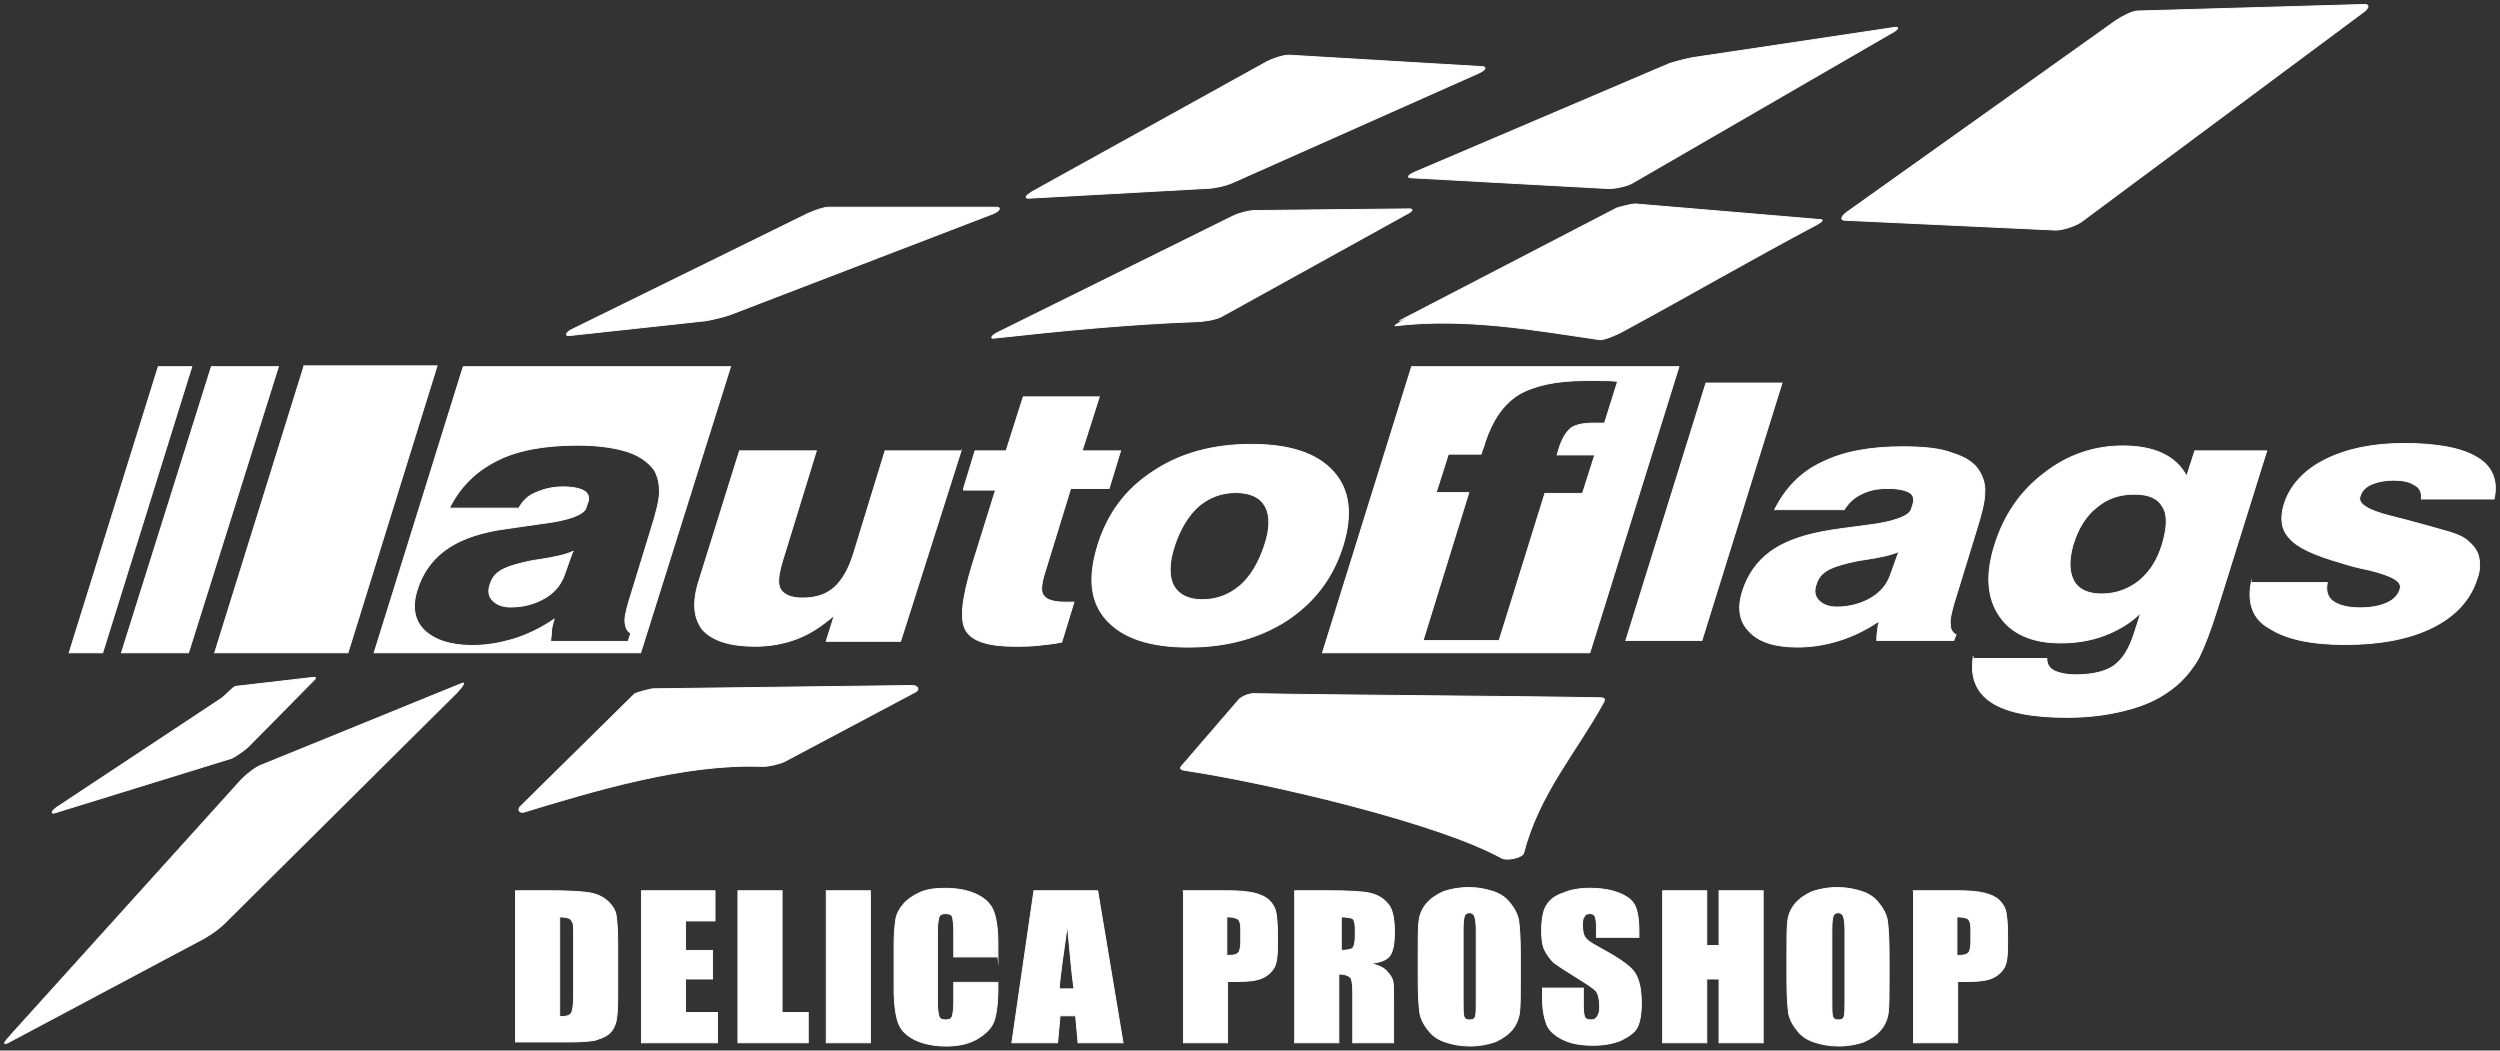
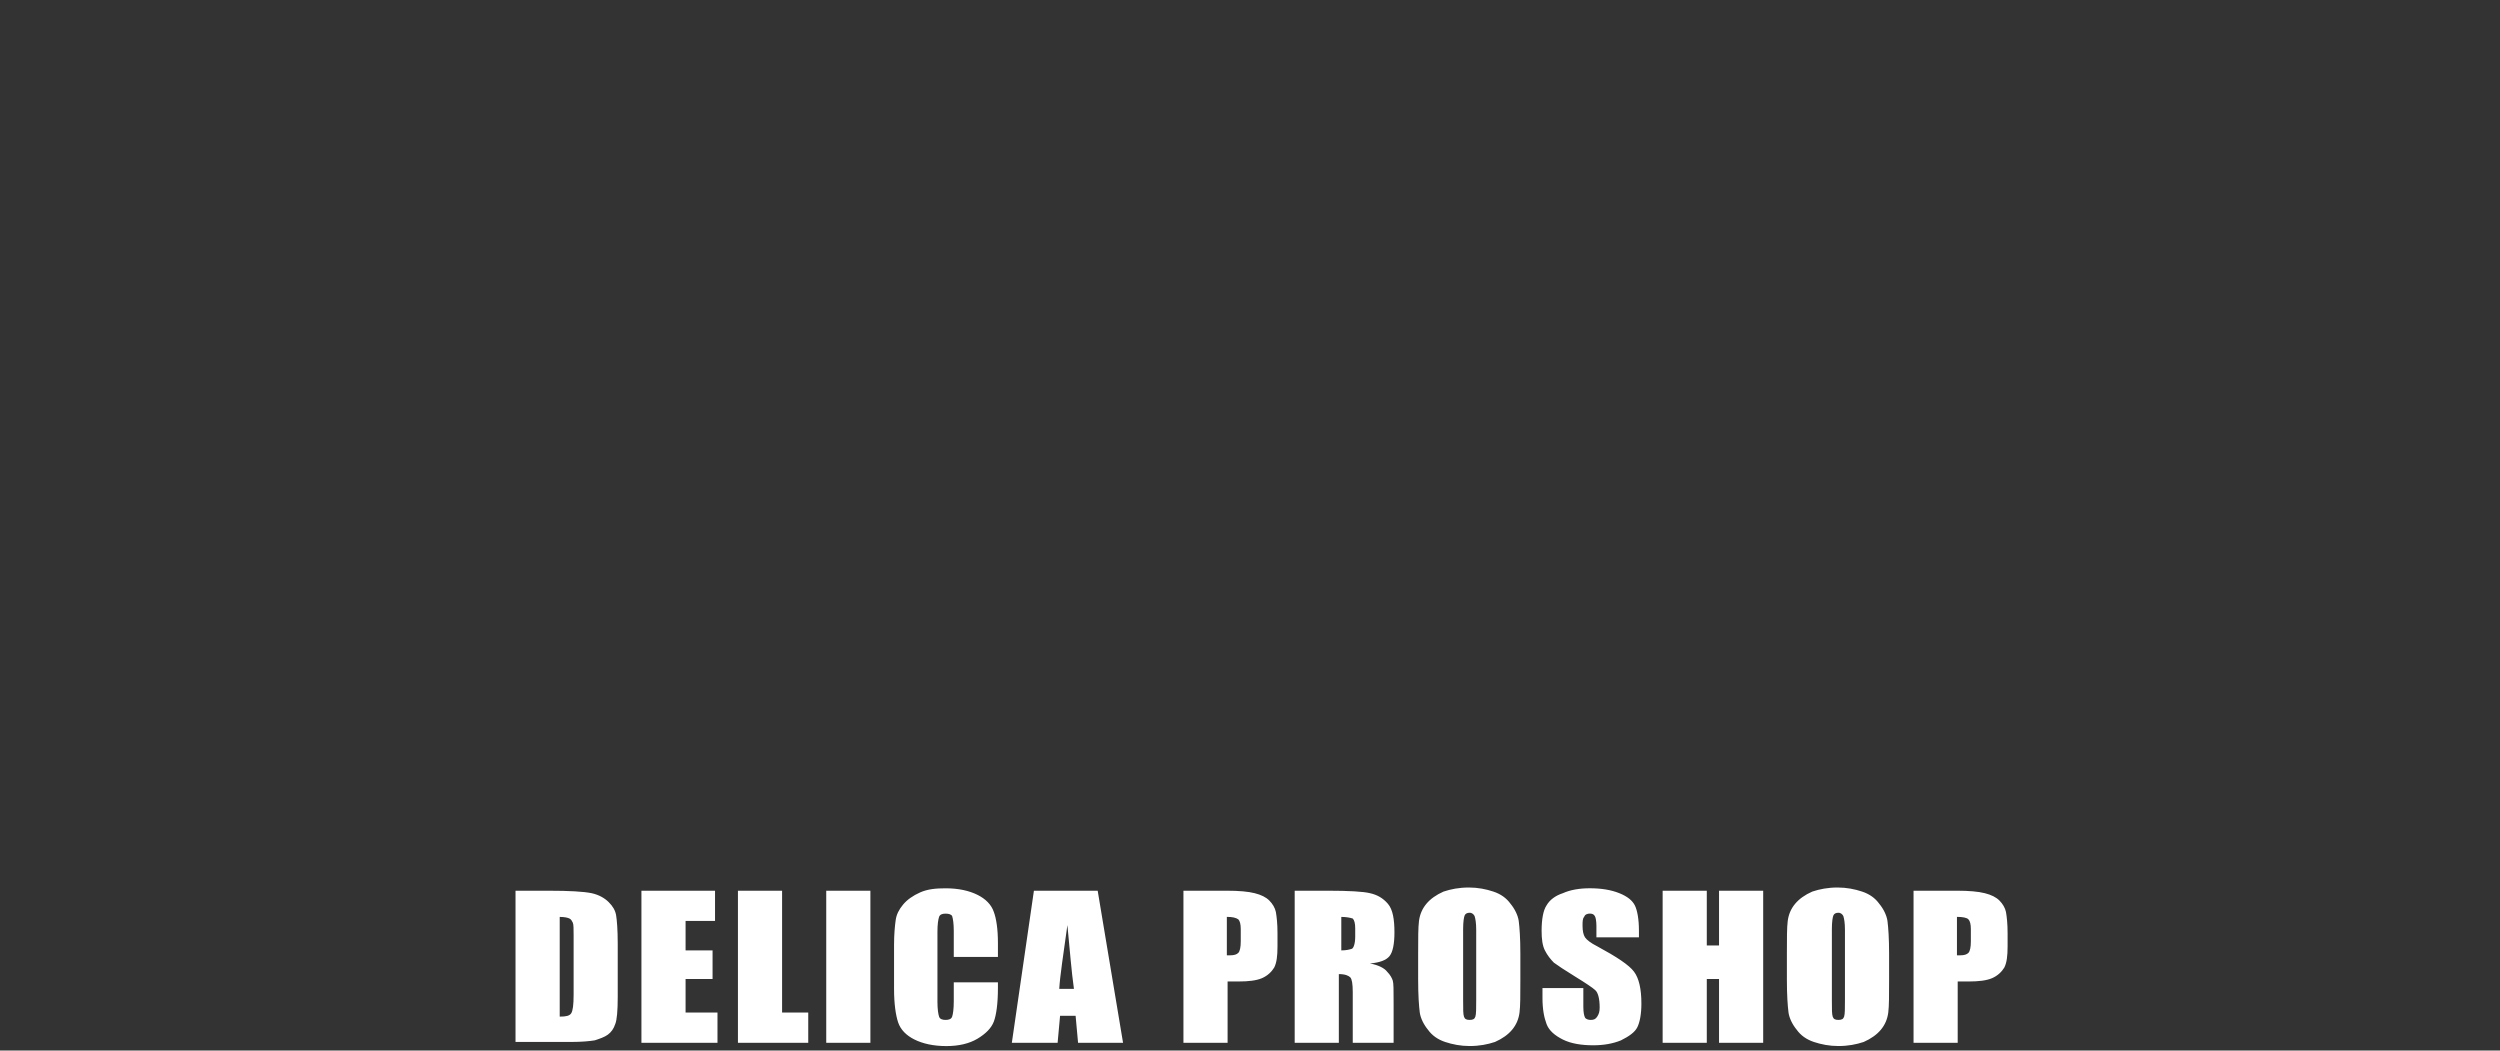
<svg xmlns="http://www.w3.org/2000/svg" id="_レイヤー_1" data-name="レイヤー_1" version="1.1" viewBox="0 0 600.22 252.22">
  <rect x="0" y="0" width="600.22" height="252.22" fill="#333333" stroke="none" />
  <defs>
    <style>
      .st0, .st1, .st2 {
        fill: #fff;
        fill-rule: evenodd;
      }

      .st3 {
        fill: none;
      }

      .st3, .st1, .st2 {
        stroke: #fff;
        stroke-miterlimit: 22.93;
        stroke-width: .22px;
      }

      .st2 {
        stroke-linecap: round;
      }
    </style>
  </defs>
-   <path class="st1" d="M156.75,165.37l62.22-.79c1.37,0,1.96.98.79,1.57l-31.41,16.68c-1.18.59-3.73,1.18-5.3,1.18-18.45-.79-40.63,5.89-57.32,10.99-.98.2-1.57-.59-.79-1.37l27.48-27.09c.98-.39,3.14-.98,4.32-1.18ZM301.62,166.54c20.22.39,62.22.59,82.44.98,1.37,0,1.37.39.79,1.37-6.48,11.78-15.31,21.59-19.04,35.92-.2.98-3.93,1.96-5.3,1.18-15.7-8.64-56.34-18.06-75.77-21-1.57-.2-1.57-.59-.79-1.37l13.54-15.7c.79-.79,2.75-1.57,4.12-1.37ZM62.92,183.62l47.7-19.43c1.18-.59.79.2-.79,1.96l-55.94,55.55c-1.77,1.77-4.91,3.73-6.28,4.32L1.88,250.36c-1.37.59-.79-.2.79-1.96l54.77-60.65c1.57-1.77,4.12-3.73,5.5-4.12ZM56.64,164.78l18.65-2.16c.79,0,.59.2-.59,1.37l-14.92,15.11c-1.18,1.18-3.34,2.55-4.12,2.94l-42.6,13.15c-.79.2-.79-.39.59-1.37l39.45-26.11c1.37-.98,2.75-2.75,3.53-2.94ZM513.22,2.64l54.57-1.57c1.18,0,.98.98-.79,2.16l-67.33,50.05c-1.77,1.18-4.71,1.96-6.09,1.96l-50.64-2.36c-1.18,0-.98-.98.79-2.16L507.92,5c1.77-1.18,4.12-2.36,5.3-2.36ZM406.44,13.83l48.48-7.26c1.18-.2.79.59-.79,1.37l-62.42,36.12c-1.57.79-4.71,1.37-6.09,1.18l-46.72-2.55c-1.18,0-.98-.59.79-1.37l61.24-26.11c1.96-.59,4.32-1.18,5.5-1.37h0ZM301.22,50.54l37.1-.39c1.18,0,.79.59-.79,1.37l-44.36,24.54c-1.57.79-4.71,1.18-6.09,1.18-16.1.59-32.19,2.16-48.29,3.93-1.18.2-.79-.59.79-1.37l56.34-27.87c1.57-.79,3.93-1.37,5.3-1.37ZM309.47,13.24l46.32,2.75c1.18,0,.98.79-.79,1.57l-59.08,26.3c-1.77.79-4.71,1.37-6.09,1.37l-42.79,2.36c-1.18,0-.79-.59.79-1.57l56.34-31.21c1.57-.79,3.93-1.57,5.3-1.57ZM198.96,49.75h40.24c1.18,0,.98.79-.79,1.57l-63.4,24.34c-1.77.59-4.51,1.18-5.69,1.37l-32.58,3.53c-1.18.2-.98-.79.79-1.57l56.34-27.68c1.77-.79,3.93-1.57,5.1-1.57ZM392.7,48.97l44.17,3.73c.98,0,.79.39-.59,1.18-16.29,8.64-30.43,16.88-46.72,25.71-.59.39-4.51,2.16-5.5,1.96-16.1-2.36-32.19-5.3-49.07-3.34-.98.2,7.66-4.51.98-1.18l52.21-27.09c1.37-.39,3.53-.98,4.51-.98h0Z" />
  <path class="st0" d="M123.78,213.85h7.85c5.1,0,8.44.2,10.4.59,1.77.39,3.14,1.18,4.12,2.16s1.57,1.96,1.77,3.14.39,3.53.39,6.87v12.76c0,3.34-.2,5.5-.59,6.48-.39,1.18-.98,1.96-1.77,2.55s-1.96.98-3.14,1.37c-1.18.2-3.14.39-5.69.39h-13.35s0-36.31,0-36.31ZM134.38,220.13v23.95c1.57,0,2.36-.2,2.75-.79.39-.59.59-1.96.59-4.51v-14.13c0-1.57,0-2.75-.2-3.14s-.39-.79-.79-.98c-.39-.2-1.18-.39-2.36-.39ZM154,213.85h17.67v7.26h-7.07v7.07h6.48v6.87h-6.48v8.05h7.66v7.26h-18.26v-36.51ZM187.77,213.85v29.25h6.28v7.26h-16.88v-36.51h10.6ZM198.37,213.85h10.6v36.51h-10.6v-36.51ZM239.59,229.75h-10.6v-6.28c0-1.77-.2-2.94-.39-3.53-.2-.39-.79-.59-1.57-.59s-1.37.2-1.57.79c-.2.59-.39,1.77-.39,3.53v16.88c0,1.77.2,2.94.39,3.53s.79.79,1.57.79,1.37-.2,1.57-.79c.2-.59.39-1.77.39-3.73v-4.51h10.6v1.37c0,3.73-.39,6.48-.98,8.05-.59,1.57-1.96,2.94-3.93,4.12s-4.51,1.77-7.46,1.77c-3.14,0-5.69-.59-7.66-1.57s-3.34-2.36-3.93-4.12-.98-4.51-.98-8.05v-10.6c0-2.55.2-4.51.39-5.89s.79-2.55,1.77-3.73,2.36-2.16,4.12-2.94,3.73-.98,6.09-.98c3.14,0,5.69.59,7.66,1.57s3.34,2.36,3.93,4.12c.59,1.57.98,4.12.98,7.46,0,0,0,3.34,0,3.34ZM263.54,213.85l6.09,36.51h-10.8l-.59-6.48h-3.73l-.59,6.48h-10.99l5.3-36.51h15.31ZM257.84,237.41c-.59-4.12-.98-9.23-1.57-15.31-.98,7.07-1.77,12.17-1.96,15.31h3.53ZM283.95,213.85h10.6c2.94,0,5.1.2,6.67.59,1.57.39,2.75.98,3.53,1.77.79.79,1.37,1.77,1.57,2.75.2,1.18.39,2.75.39,5.1v3.14c0,2.36-.2,3.93-.79,5.1-.59.98-1.57,1.96-2.94,2.55s-3.34.79-5.5.79h-2.75v14.72h-10.6v-36.51s-.2,0-.2,0ZM294.55,220.13v9.23h.79c.98,0,1.57-.2,1.96-.59.39-.39.59-1.37.59-2.75v-2.94c0-1.18-.2-1.96-.59-2.36-.59-.39-1.37-.59-2.75-.59ZM311.43,213.85h7.46c4.91,0,8.44.2,10.01.59,1.77.39,3.14,1.18,4.32,2.55,1.18,1.37,1.57,3.73,1.57,6.87,0,2.75-.39,4.71-1.18,5.69-.79.98-2.36,1.57-4.71,1.77,2.16.39,3.53,1.18,4.12,1.96.79.79,1.18,1.57,1.37,2.16.2.59.2,2.36.2,5.3v9.62h-9.81v-12.17c0-1.96-.2-3.14-.59-3.53-.39-.39-1.18-.79-2.75-.79v16.49h-10.6v-36.51h.59,0ZM322.03,220.13v8.05c1.18,0,1.96-.2,2.55-.39.39-.2.79-1.18.79-2.94v-1.96c0-1.18-.2-1.96-.59-2.36-.59-.2-1.57-.39-2.75-.39ZM365.02,235.25c0,3.73,0,6.28-.2,7.85s-.79,2.94-1.77,4.12-2.36,2.16-4.12,2.94c-1.77.59-3.73.98-6.09.98-2.16,0-4.12-.39-5.89-.98s-3.14-1.57-4.12-2.94c-.98-1.18-1.77-2.75-1.96-4.12-.2-1.57-.39-4.12-.39-7.85v-6.28c0-3.73,0-6.28.2-7.85s.79-2.94,1.77-4.12,2.36-2.16,4.12-2.94c1.77-.59,3.73-.98,6.09-.98,2.16,0,4.12.39,5.89.98s3.14,1.57,4.12,2.94c.98,1.18,1.77,2.75,1.96,4.12.2,1.57.39,4.12.39,7.85v6.28ZM354.42,223.27c0-1.77-.2-2.75-.39-3.34-.2-.39-.59-.79-1.18-.79s-.98.2-1.18.59c-.2.39-.39,1.57-.39,3.34v17.08c0,2.16,0,3.34.2,3.93s.59.79,1.37.79,1.18-.2,1.37-.79c.2-.59.2-1.96.2-4.12v-16.68ZM393.09,225.04h-9.81v-2.75c0-1.18-.2-2.16-.39-2.36-.2-.39-.59-.59-1.18-.59s-1.18.2-1.37.79c-.39.39-.39,1.18-.39,2.16,0,1.18.2,2.16.59,2.75s1.37,1.37,2.94,2.16c4.71,2.55,7.66,4.51,8.83,6.09,1.18,1.57,1.77,4.12,1.77,7.66,0,2.55-.39,4.51-.98,5.69s-1.96,2.16-3.93,3.14c-1.96.79-4.12,1.18-6.67,1.18-2.75,0-5.3-.39-7.26-1.37s-3.34-2.16-3.93-3.73-.98-3.53-.98-6.28v-2.36h9.81v4.51c0,1.37.2,2.16.39,2.55.2.39.79.59,1.37.59.79,0,1.18-.2,1.57-.79s.59-1.18.59-2.16c0-2.16-.39-3.53-.98-4.12-.59-.59-2.36-1.77-4.91-3.34-2.55-1.57-4.32-2.75-5.1-3.34-.79-.79-1.57-1.77-2.16-2.94s-.79-2.75-.79-4.71c0-2.75.39-4.91,1.18-6.09.79-1.37,2.16-2.36,3.93-2.94,1.77-.79,3.93-1.18,6.48-1.18,2.75,0,5.1.39,7.07,1.18s3.14,1.77,3.73,2.94c.59,1.18.98,3.34.98,6.09v1.57h-.39ZM423.32,213.85v36.51h-10.6v-15.31h-2.94v15.31h-10.6v-36.51h10.6v13.15h2.94v-13.15h10.6ZM453.55,235.25c0,3.73,0,6.28-.2,7.85s-.79,2.94-1.77,4.12-2.36,2.16-4.12,2.94c-1.77.59-3.73.98-6.09.98-2.16,0-4.12-.39-5.89-.98s-3.14-1.57-4.12-2.94c-.98-1.18-1.77-2.75-1.96-4.12-.2-1.57-.39-4.12-.39-7.85v-6.28c0-3.73,0-6.28.2-7.85s.79-2.94,1.77-4.12,2.36-2.16,4.12-2.94c1.77-.59,3.73-.98,6.09-.98,2.16,0,4.12.39,5.89.98s3.14,1.57,4.12,2.94c.98,1.18,1.77,2.75,1.96,4.12.2,1.57.39,4.12.39,7.85v6.28ZM442.95,223.27c0-1.77-.2-2.75-.39-3.34-.2-.39-.59-.79-1.18-.79s-.98.2-1.18.59c-.2.39-.39,1.57-.39,3.34v17.08c0,2.16,0,3.34.2,3.93s.59.79,1.37.79,1.18-.2,1.37-.79c.2-.59.2-1.96.2-4.12v-16.68ZM459.24,213.85h10.6c2.94,0,5.1.2,6.67.59,1.57.39,2.75.98,3.53,1.77.79.79,1.37,1.77,1.57,2.75.2,1.18.39,2.75.39,5.1v3.14c0,2.36-.2,3.93-.79,5.1-.59.98-1.57,1.96-2.94,2.55s-3.34.79-5.5.79h-2.75v14.72h-10.6v-36.51s-.2,0-.2,0ZM469.84,220.13v9.23h.79c.98,0,1.57-.2,1.96-.59.39-.39.59-1.37.59-2.75v-2.94c0-1.18-.2-1.96-.59-2.36s-1.37-.59-2.75-.59Z" />
-   <path class="st3" d="M123.78,213.85h7.85c5.1,0,8.44.2,10.4.59,1.77.39,3.14,1.18,4.12,2.16s1.57,1.96,1.77,3.14.39,3.53.39,6.87v12.76c0,3.34-.2,5.5-.59,6.48-.39,1.18-.98,1.96-1.77,2.55s-1.96.98-3.14,1.37c-1.18.2-3.14.39-5.69.39h-13.35s0-36.31,0-36.31ZM134.38,220.13v23.95c1.57,0,2.36-.2,2.75-.79.39-.59.59-1.96.59-4.51v-14.13c0-1.57,0-2.75-.2-3.14s-.39-.79-.79-.98c-.39-.2-1.18-.39-2.36-.39ZM154,213.85h17.67v7.26h-7.07v7.07h6.48v6.87h-6.48v8.05h7.66v7.26h-18.26v-36.51ZM187.77,213.85v29.25h6.28v7.26h-16.88v-36.51h10.6ZM198.37,213.85h10.6v36.51h-10.6v-36.51ZM239.59,229.75h-10.6v-6.28c0-1.77-.2-2.94-.39-3.53-.2-.39-.79-.59-1.57-.59s-1.37.2-1.57.79c-.2.59-.39,1.77-.39,3.53v16.88c0,1.77.2,2.94.39,3.53s.79.79,1.57.79,1.37-.2,1.57-.79c.2-.59.39-1.77.39-3.73v-4.51h10.6v1.37c0,3.73-.39,6.48-.98,8.05-.59,1.57-1.96,2.94-3.93,4.12s-4.51,1.77-7.46,1.77c-3.14,0-5.69-.59-7.66-1.57s-3.34-2.36-3.93-4.12-.98-4.51-.98-8.05v-10.6c0-2.55.2-4.51.39-5.89s.79-2.55,1.77-3.73,2.36-2.16,4.12-2.94,3.73-.98,6.09-.98c3.14,0,5.69.59,7.66,1.57s3.34,2.36,3.93,4.12c.59,1.57.98,4.12.98,7.46,0,0,0,3.34,0,3.34ZM263.54,213.85l6.09,36.51h-10.8l-.59-6.48h-3.73l-.59,6.48h-10.99l5.3-36.51h15.31ZM257.84,237.41c-.59-4.12-.98-9.23-1.57-15.31-.98,7.07-1.77,12.17-1.96,15.31h3.53ZM283.95,213.85h10.6c2.94,0,5.1.2,6.67.59,1.57.39,2.75.98,3.53,1.77.79.79,1.37,1.77,1.57,2.75.2,1.18.39,2.75.39,5.1v3.14c0,2.36-.2,3.93-.79,5.1-.59.98-1.57,1.96-2.94,2.55s-3.34.79-5.5.79h-2.75v14.72h-10.6v-36.51s-.2,0-.2,0ZM294.55,220.13v9.23h.79c.98,0,1.57-.2,1.96-.59.39-.39.59-1.37.59-2.75v-2.94c0-1.18-.2-1.96-.59-2.36-.59-.39-1.37-.59-2.75-.59ZM311.43,213.85h7.46c4.91,0,8.44.2,10.01.59,1.77.39,3.14,1.18,4.32,2.55,1.18,1.37,1.57,3.73,1.57,6.87,0,2.75-.39,4.71-1.18,5.69-.79.98-2.36,1.57-4.71,1.77,2.16.39,3.53,1.18,4.12,1.96.79.79,1.18,1.57,1.37,2.16.2.59.2,2.36.2,5.3v9.62h-9.81v-12.17c0-1.96-.2-3.14-.59-3.53-.39-.39-1.18-.79-2.75-.79v16.49h-10.6v-36.51h.59,0ZM322.03,220.13v8.05c1.18,0,1.96-.2,2.55-.39.39-.2.79-1.18.79-2.94v-1.96c0-1.18-.2-1.96-.59-2.36-.59-.2-1.57-.39-2.75-.39ZM365.02,235.25c0,3.73,0,6.28-.2,7.85s-.79,2.94-1.77,4.12-2.36,2.16-4.12,2.94c-1.77.59-3.73.98-6.09.98-2.16,0-4.12-.39-5.89-.98s-3.14-1.57-4.12-2.94c-.98-1.18-1.77-2.75-1.96-4.12-.2-1.57-.39-4.12-.39-7.85v-6.28c0-3.73,0-6.28.2-7.85s.79-2.94,1.77-4.12,2.36-2.16,4.12-2.94c1.77-.59,3.73-.98,6.09-.98,2.16,0,4.12.39,5.89.98s3.14,1.57,4.12,2.94c.98,1.18,1.77,2.75,1.96,4.12.2,1.57.39,4.12.39,7.85v6.28ZM354.42,223.27c0-1.77-.2-2.75-.39-3.34-.2-.39-.59-.79-1.18-.79s-.98.2-1.18.59c-.2.39-.39,1.57-.39,3.34v17.08c0,2.16,0,3.34.2,3.93s.59.79,1.37.79,1.18-.2,1.37-.79c.2-.59.2-1.96.2-4.12v-16.68ZM393.09,225.04h-9.81v-2.75c0-1.18-.2-2.16-.39-2.36-.2-.39-.59-.59-1.18-.59s-1.18.2-1.37.79c-.39.39-.39,1.18-.39,2.16,0,1.18.2,2.16.59,2.75s1.37,1.37,2.94,2.16c4.71,2.55,7.66,4.51,8.83,6.09,1.18,1.57,1.77,4.12,1.77,7.66,0,2.55-.39,4.51-.98,5.69s-1.96,2.16-3.93,3.14c-1.96.79-4.12,1.18-6.67,1.18-2.75,0-5.3-.39-7.26-1.37s-3.34-2.16-3.93-3.73-.98-3.53-.98-6.28v-2.36h9.81v4.51c0,1.37.2,2.16.39,2.55.2.39.79.59,1.37.59.79,0,1.18-.2,1.57-.79s.59-1.18.59-2.16c0-2.16-.39-3.53-.98-4.12-.59-.59-2.36-1.77-4.91-3.34-2.55-1.57-4.32-2.75-5.1-3.34-.79-.79-1.57-1.77-2.16-2.94s-.79-2.75-.79-4.71c0-2.75.39-4.91,1.18-6.09.79-1.37,2.16-2.36,3.93-2.94,1.77-.79,3.93-1.18,6.48-1.18,2.75,0,5.1.39,7.07,1.18s3.14,1.77,3.73,2.94c.59,1.18.98,3.34.98,6.09v1.57h-.39ZM423.32,213.85v36.51h-10.6v-15.31h-2.94v15.31h-10.6v-36.51h10.6v13.15h2.94v-13.15h10.6ZM453.55,235.25c0,3.73,0,6.28-.2,7.85s-.79,2.94-1.77,4.12-2.36,2.16-4.12,2.94c-1.77.59-3.73.98-6.09.98-2.16,0-4.12-.39-5.89-.98s-3.14-1.57-4.12-2.94c-.98-1.18-1.77-2.75-1.96-4.12-.2-1.57-.39-4.12-.39-7.85v-6.28c0-3.73,0-6.28.2-7.85s.79-2.94,1.77-4.12,2.36-2.16,4.12-2.94c1.77-.59,3.73-.98,6.09-.98,2.16,0,4.12.39,5.89.98s3.14,1.57,4.12,2.94c.98,1.18,1.77,2.75,1.96,4.12.2,1.57.39,4.12.39,7.85v6.28ZM442.95,223.27c0-1.77-.2-2.75-.39-3.34-.2-.39-.59-.79-1.18-.79s-.98.2-1.18.59c-.2.39-.39,1.57-.39,3.34v17.08c0,2.16,0,3.34.2,3.93s.59.79,1.37.79,1.18-.2,1.37-.79c.2-.59.2-1.96.2-4.12v-16.68ZM459.24,213.85h10.6c2.94,0,5.1.2,6.67.59,1.57.39,2.75.98,3.53,1.77.79.79,1.37,1.77,1.57,2.75.2,1.18.39,2.75.39,5.1v3.14c0,2.36-.2,3.93-.79,5.1-.59.98-1.57,1.96-2.94,2.55s-3.34.79-5.5.79h-2.75v14.72h-10.6v-36.51s-.2,0-.2,0ZM469.84,220.13v9.23h.79c.98,0,1.57-.2,1.96-.59.39-.39.59-1.37.59-2.75v-2.94c0-1.18-.2-1.96-.59-2.36s-1.37-.59-2.75-.59Z" />
-   <path class="st2" d="M111.21,88.03h64.19l-21.59,68.7h-63.99s21.4-68.7,21.4-68.7ZM72.94,88.03l-21.4,68.7h32l21.4-68.9h-32v.2ZM50.75,88.03h16.1l-21.59,68.7h-16.1l21.59-68.7ZM38,88.03l-21.4,68.7h8.05l21.4-68.7s-8.05,0-8.05,0ZM338.91,88.03h64.19l-21.4,68.7h-64.19l21.4-68.7ZM137.52,132.39c-1.57.79-4.32,1.37-8.05,1.96-1.77.2-3.14.59-4.12.79-2.36.59-4.12,1.18-5.3,1.96-1.18.79-1.96,1.77-2.36,3.14-.59,1.57-.39,2.94.59,3.93s2.36,1.57,4.32,1.57c3.14,0,5.89-.79,8.24-2.16s3.93-3.34,4.71-5.69l1.96-5.5ZM150.86,153.79l.59-1.77c-.79-.39-1.18-1.18-1.37-2.36s.2-2.75.79-4.91l5.3-17.27c1.37-4.32,2.16-7.46,2.16-9.42s-.39-3.73-1.18-5.1c-1.37-1.96-3.53-3.53-6.48-4.51-3.14-.98-7.07-1.57-11.97-1.57-7.85,0-14.53,1.18-19.43,3.73-5.1,2.55-8.83,6.28-11.38,11.38h16.68c.98-1.77,2.16-2.94,4.12-3.73,1.77-.79,3.93-1.37,6.48-1.37,2.36,0,4.12.39,5.1.98s1.37,1.77.79,2.94l-.39,1.18c-.59,1.57-4.12,2.94-10.6,3.73-4.32.59-8.05,1.18-10.8,1.57-5.3.98-9.42,2.55-12.56,4.91-3.14,2.36-5.3,5.5-6.48,9.23-1.37,4.12-.79,7.46,1.57,9.81s6.28,3.73,11.58,3.73c3.53,0,6.67-.59,10.01-1.57,3.14-.98,6.48-2.55,9.62-4.71-.39,1.37-.59,2.16-.59,2.94s-.2,1.57-.2,2.36h18.65s0-.2,0-.2ZM230.75,108.25h-18.26l-7.46,24.34c-1.18,3.93-2.75,6.67-4.71,8.44s-4.51,2.55-7.66,2.55c-2.75,0-4.51-.79-5.3-2.16-.79-1.37-.39-3.93.79-7.66l7.85-25.52h-18.45l-9.81,31.41c-1.57,5.1-1.18,8.83.98,11.58,2.36,2.55,6.48,3.93,12.56,3.93,3.53,0,6.87-.59,10.01-1.77s6.09-3.14,9.03-5.69l-1.96,6.28h17.86s14.53-45.74,14.53-45.74ZM231.34,117.27l2.75-9.03h7.46l4.12-12.96h18.26l-4.12,12.96h9.23l-2.75,9.03h-9.23l-6.09,19.83c-.98,2.94-1.18,5.1-.39,5.89.59.98,2.36,1.57,4.91,1.57h2.36l-2.94,9.62c-1.96.39-3.93.59-5.89.79s-3.73.2-5.3.2c-6.28,0-10.21-1.18-11.78-3.73-1.57-2.55-.98-7.85,1.57-16.1l5.5-17.67h-7.66s0-.39,0-.39ZM281.99,131.02c-1.37,4.12-1.37,7.46-.2,9.62,1.18,2.16,3.53,3.34,6.87,3.34,3.53,0,6.48-1.18,9.03-3.34s4.51-5.5,5.89-9.62,1.37-7.26.2-9.42c-1.18-2.16-3.53-3.34-7.07-3.34s-6.48,1.18-9.03,3.34c-2.36,2.16-4.32,5.3-5.69,9.42ZM263.54,131.02c-2.36,7.66-1.77,13.54,2.16,17.86,3.93,4.32,10.4,6.48,19.63,6.48s17.08-2.16,23.75-6.48c6.48-4.32,10.99-10.21,13.35-17.86s1.57-13.54-2.36-17.86c-3.93-4.32-10.4-6.48-19.63-6.48s-17.08,2.16-23.56,6.48c-6.67,4.32-10.99,10.21-13.35,17.86h0ZM341.66,153.79h18.26l10.99-35.33h9.03l2.94-9.23h-9.03l.39-1.37c.79-2.55,1.77-4.12,2.94-5.1,1.18-.79,2.94-1.18,5.5-1.18h2.55l3.14-10.01c-1.57-.2-3.14-.2-4.32-.2h-3.53c-6.87,0-12.17,1.18-15.9,3.34-3.73,2.36-6.28,6.09-8.05,11.38-.2.79-.39,1.37-.59,1.77s-.2.79-.39,1.18h-7.85l-2.94,9.23h7.85l-10.99,35.53h0ZM390.34,153.79h18.26l19.24-61.83h-18.26l-19.24,61.83ZM455.9,132.39c-1.57.79-4.32,1.37-8.05,1.96-1.77.2-3.14.59-4.12.79-2.36.59-4.12,1.18-5.3,1.96-1.18.79-1.96,1.77-2.36,3.14-.59,1.57-.39,2.94.59,3.93s2.36,1.57,4.32,1.57c3.14,0,5.89-.79,8.24-2.16s3.93-3.34,4.71-5.69l1.96-5.5h0ZM469.05,153.79h-18.45c0-.79,0-1.57.2-2.36,0-.79.2-1.57.39-2.36-3.14,2.16-6.48,3.73-9.62,4.71-3.14.98-6.48,1.57-10.01,1.57-5.3,0-9.23-1.18-11.58-3.73-2.36-2.36-2.94-5.69-1.57-9.81,1.18-3.73,3.34-6.87,6.48-9.23s7.46-3.93,12.56-4.91c2.94-.59,6.48-.98,10.8-1.57,6.48-.79,10.01-2.16,10.6-3.73l.39-1.18c.39-1.37.2-2.36-.79-2.94s-2.75-.98-5.1-.98c-2.55,0-4.71.39-6.48,1.37-1.77.79-3.14,2.16-4.12,3.73h-16.68c2.55-5.1,6.28-9.03,11.38-11.38,5.1-2.55,11.58-3.73,19.43-3.73,4.91,0,9.03.39,11.97,1.57,3.14.98,5.3,2.36,6.48,4.51.79,1.37,1.37,3.14,1.18,5.1,0,1.96-.79,5.1-2.16,9.42l-5.3,17.27c-.59,2.16-.98,3.73-.79,4.91,0,1.18.59,1.96,1.37,2.36,0,0-.59,1.37-.59,1.37ZM473.76,157.71c-.79,4.91.79,8.64,4.51,10.99,3.73,2.36,9.62,3.53,18.06,3.53,5.89,0,10.99-.79,15.7-2.16s8.44-3.53,11.58-6.48c1.57-1.57,3.14-3.53,4.32-5.69,1.18-2.36,2.75-6.28,4.51-11.97l11.78-37.69h-17.27l-1.96,6.09c-1.37-2.55-3.34-4.32-5.89-5.5s-5.69-1.77-9.42-1.77c-6.87,0-13.35,2.16-19.04,6.67-5.69,4.32-9.62,10.21-11.78,17.27-2.16,6.87-1.77,12.56,1.18,16.88s7.85,6.48,14.72,6.48c3.73,0,7.26-.59,10.4-1.77s6.28-2.94,8.83-5.5l-1.57,4.91c-1.18,3.73-2.75,6.28-4.91,7.85-1.96,1.37-5.1,2.16-9.03,2.16-2.36,0-4.12-.39-5.3-.98-1.18-.59-1.77-1.57-1.77-2.94h-17.67v-.39h0ZM497.71,130.82c1.18-3.93,3.14-7.07,5.69-9.03,2.55-2.16,5.5-3.14,9.03-3.14s5.69.98,6.87,3.14c1.18,1.96.98,5.1-.2,9.03-1.18,3.73-2.94,6.48-5.5,8.64-2.55,1.96-5.5,3.14-9.03,3.14-3.14,0-5.5-.98-6.67-3.14-1.18-2.16-1.18-5.1-.2-8.64h0ZM540.5,139.85h18.26c-.39,1.96,0,3.53,1.37,4.51s3.53,1.57,6.48,1.57c2.55,0,4.71-.39,6.48-1.18s2.75-1.96,3.14-3.34c.59-1.77-1.77-3.14-7.26-4.51-2.94-.59-5.1-1.18-6.87-1.77-6.28-1.77-10.6-3.73-12.37-5.89-1.96-1.96-2.36-4.71-1.37-8.05,1.37-4.51,4.71-8.24,9.81-10.8s11.38-3.93,19.04-3.93c8.05,0,13.94,1.18,17.47,3.34,3.73,2.16,5.1,5.69,4.12,10.01h-17.47c.2-1.57-.39-2.75-1.57-3.34-1.18-.79-2.75-1.18-5.1-1.18-2.16,0-3.93.39-5.3.98s-2.36,1.57-2.75,2.94c-.59,1.77,1.96,3.34,7.46,4.71,1.37.39,2.36.59,3.14.79,5.1,1.37,8.64,2.36,10.6,2.94s3.34,1.18,4.12,1.77c1.57,1.18,2.75,2.55,3.14,4.12.39,1.57.39,3.53-.39,5.5-1.57,4.91-5.1,8.83-10.6,11.58s-12.56,4.12-21,4.12-14.33-1.37-18.26-3.93c-3.93-2.16-5.3-6.09-4.32-10.99h0Z" />
</svg>